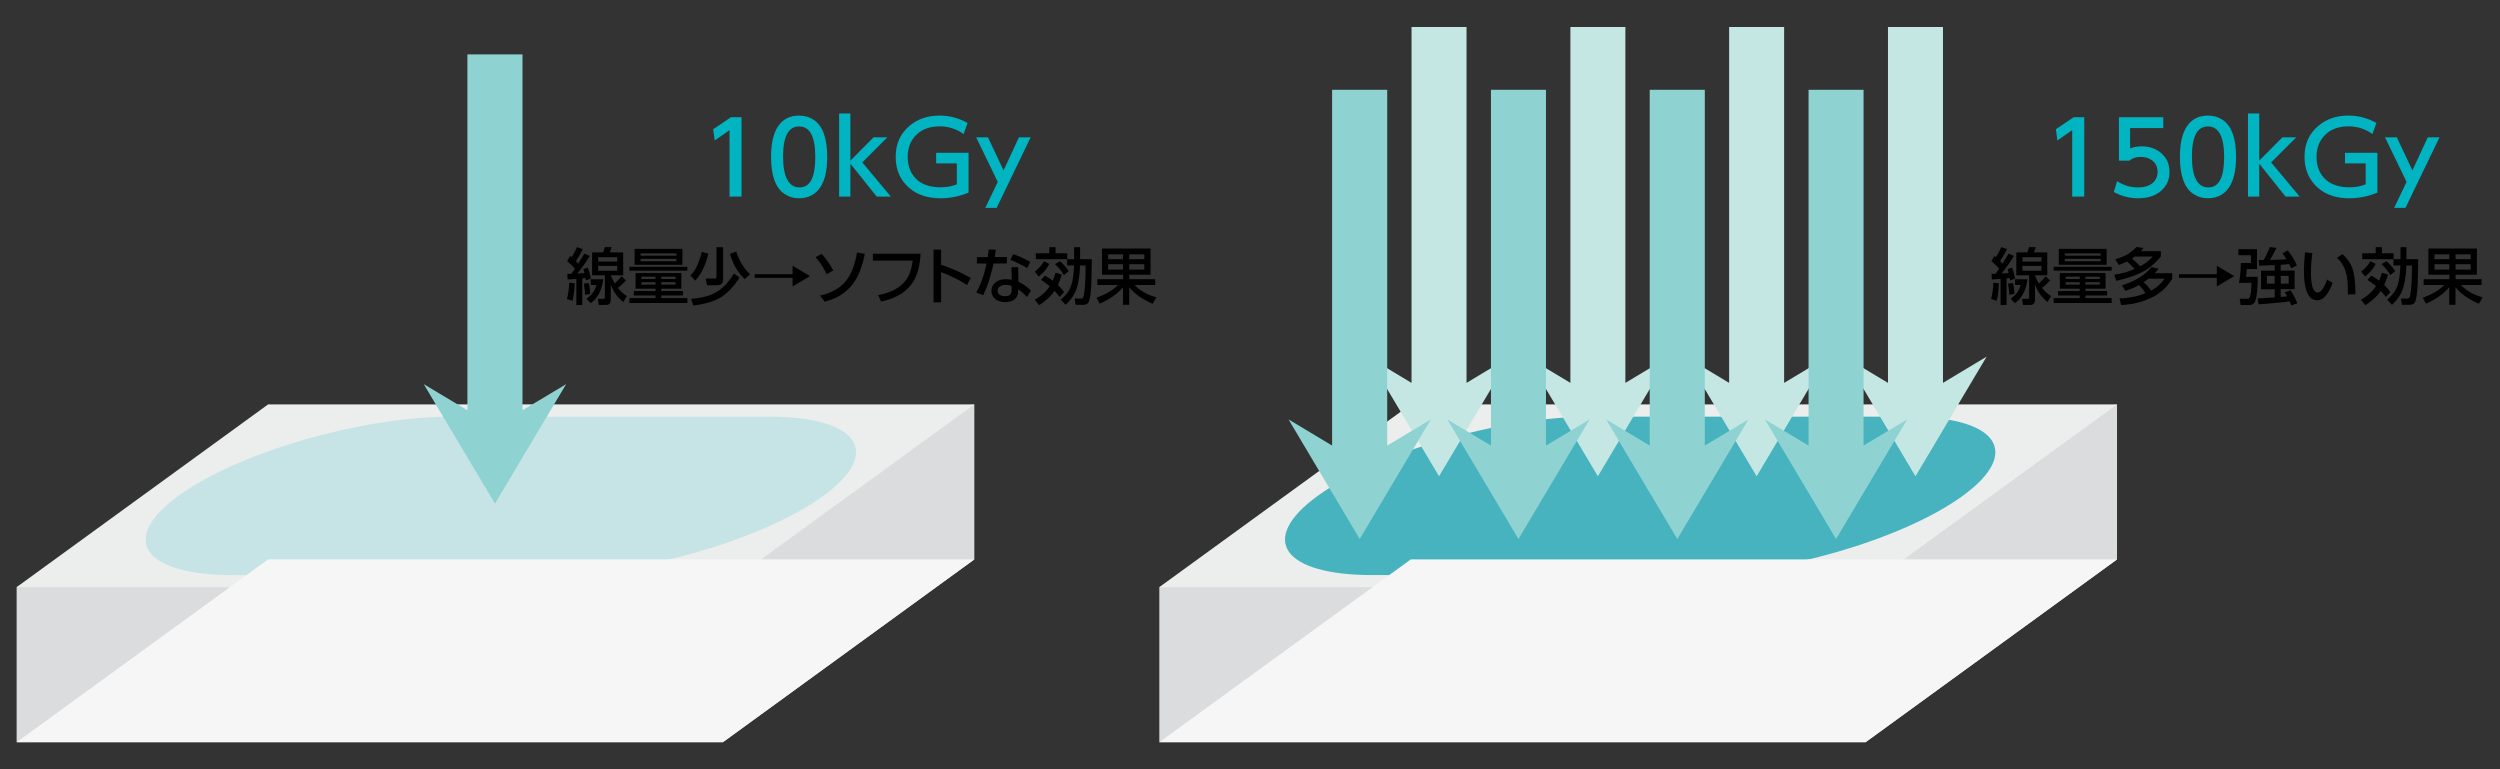
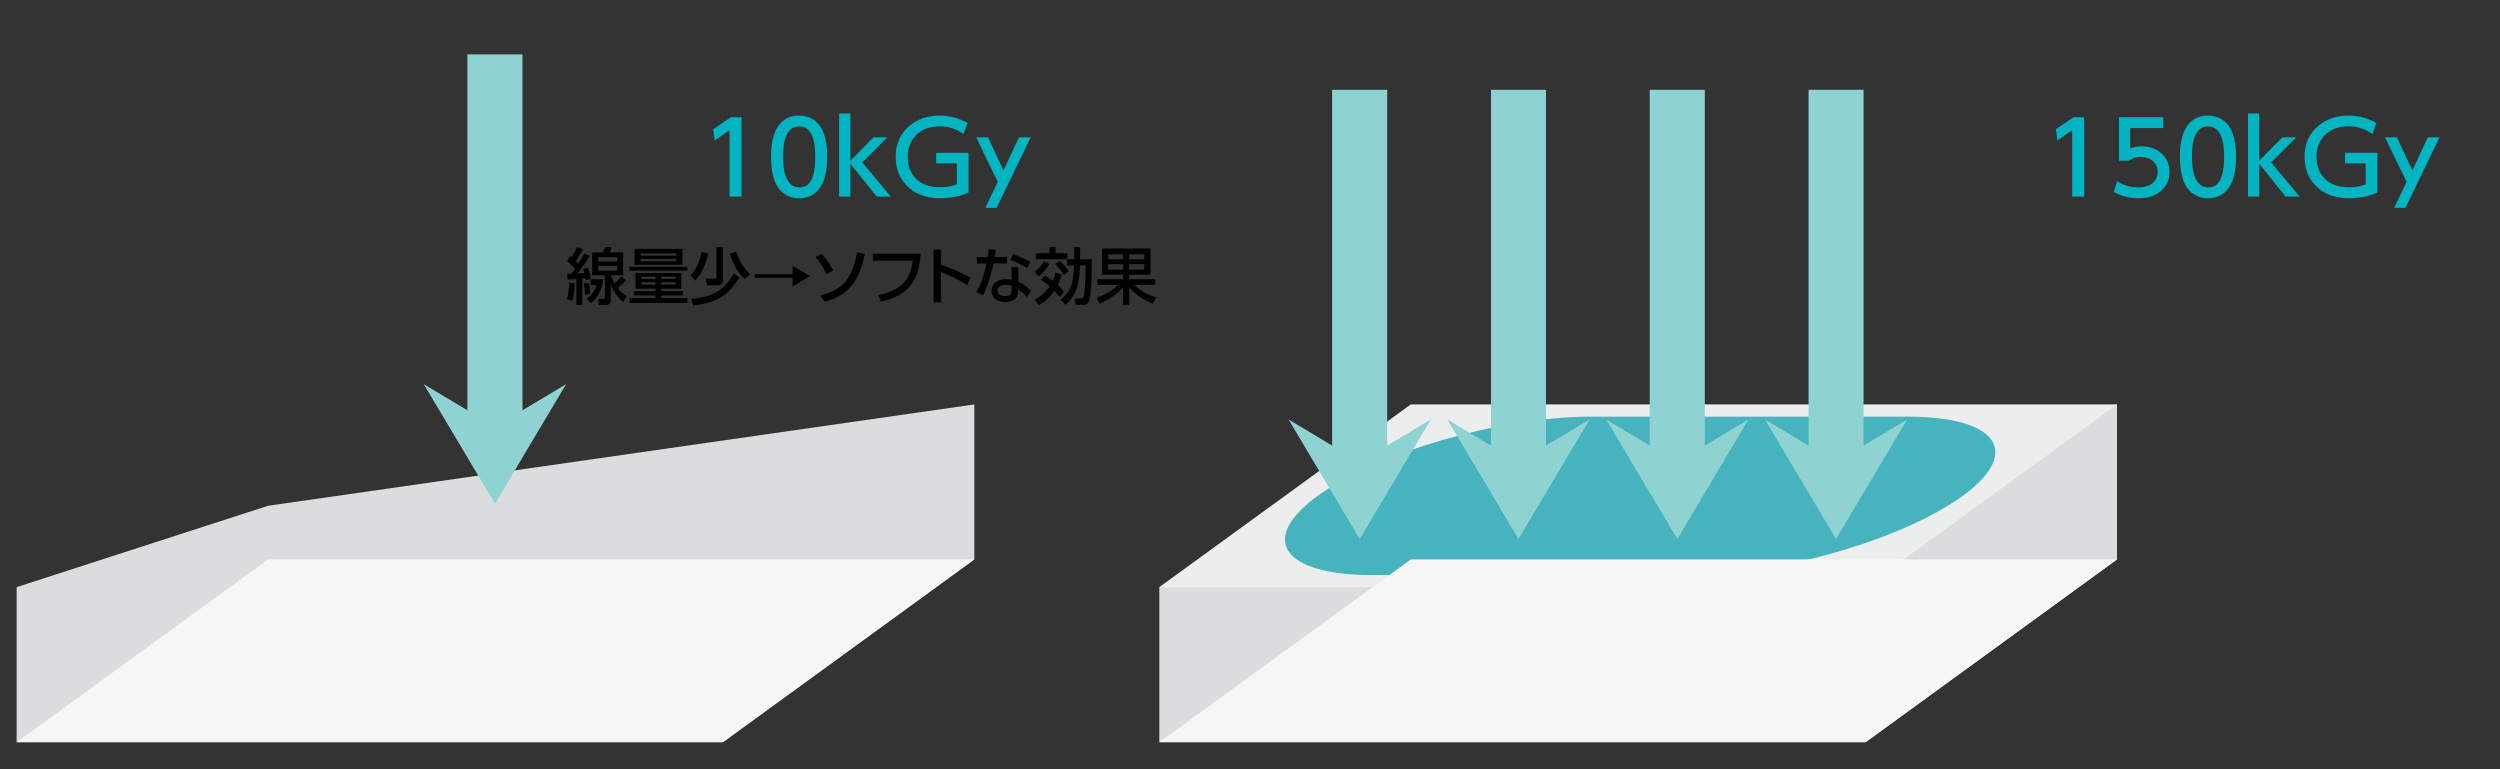
<svg xmlns="http://www.w3.org/2000/svg" viewBox="0 0 260 80">
  <rect x="0" y="0" width="260" height="80" fill="#333333" stroke="none" />
  <defs>
    <style>.b{fill:#c5e7e4}.c{fill:#f6f6f6}.d{fill:#00b4c1}.f{mix-blend-mode:multiply}.h{fill:#eceded}.i{fill:#8fd2d2}.k{fill:#dbdcdd}</style>
  </defs>
  <g style="isolation:isolate">
    <g id="a">
      <path d="M75.18 77.19H1.73V61.06l26.15-8.46 73.45-10.54v16.12L75.18 77.19z" class="k" />
-       <path d="M75.18 61.06H1.73l26.15-19h73.45l-26.15 19z" class="h" />
-       <path d="M85.63 51.57c-6.24 4.53-19.01 8.24-28.4 8.24H24.28c-9.38 0-11.96-3.71-5.73-8.24s19.01-8.24 28.4-8.24H79.9c9.38 0 11.96 3.71 5.73 8.24" style="fill:#c6e4e5" />
      <g class="f">
        <path d="M75.18 77.19H1.73l26.15-19.01h73.45L75.18 77.19z" class="c" />
      </g>
      <path d="m54.34 47.57 4.54-7.62-4.54 2.72V5.66h-5.73v37.01l-4.54-2.72 4.54 7.62.15.26 2.72 4.55 2.71-4.55.15-.26z" class="i" />
      <path d="M194.02 77.19h-73.45V61.06l26.15-8.46 73.45-10.54v16.12l-26.15 19.01z" class="k" />
      <path d="M194.02 61.06h-73.45l26.15-19h73.45l-26.15 19z" class="h" />
      <path d="M204.12 51.57c-6.23 4.53-19.01 8.24-28.4 8.24h-32.95c-9.38 0-11.96-3.71-5.73-8.24 6.24-4.53 19.01-8.24 28.4-8.24h32.95c9.38 0 11.96 3.71 5.73 8.24" style="fill:#46b3bf" />
      <g class="f">
        <path d="M194.02 77.19h-73.45l26.15-19.01h73.45l-26.15 19.01z" class="c" />
      </g>
-       <path d="m152.52 44.72 4.54-7.63-4.54 2.73V2.81h-5.72v37.01l-4.54-2.73 4.54 7.63.15.26 2.71 4.55 2.71-4.55.15-.26zM169.04 44.72l4.54-7.63-4.54 2.73V2.81h-5.72v37.01l-4.54-2.73 4.54 7.63.15.26 2.71 4.55 2.71-4.55.15-.26zM185.55 44.72l4.54-7.63-4.54 2.73V2.81h-5.72v37.01l-4.54-2.73 4.54 7.63.15.26 2.71 4.55 2.71-4.55.15-.26zM202.07 44.72l4.54-7.63-4.54 2.73V2.81h-5.72v37.01l-4.54-2.73 4.54 7.63.15.26 2.71 4.55 2.71-4.55.15-.26z" class="b" />
      <path d="m144.27 51.25 4.54-7.63-4.54 2.72v-37h-5.73v37l-4.53-2.72 4.53 7.63.16.25 2.71 4.56 2.71-4.56.15-.25zM160.78 51.25l4.54-7.63-4.54 2.72v-37h-5.72v37l-4.54-2.72 4.54 7.63.15.25 2.71 4.56 2.71-4.56.15-.25zM177.3 51.25l4.54-7.63-4.54 2.72v-37h-5.73v37l-4.53-2.72 4.53 7.63.16.25 2.71 4.56 2.71-4.56.15-.25zM193.81 51.25l4.54-7.63-4.54 2.72v-37h-5.72v37l-4.54-2.72 4.54 7.63.15.25 2.71 4.56 2.71-4.56.15-.25z" class="i" />
      <path d="m74.16 13.45 1.86-1.26h1.1v8.26h-1.25v-6.91l-1.54 1.07-.16-1.16ZM83.11 12.02c.57 0 1.09.15 1.54.46.92.62 1.38 1.9 1.38 3.84 0 1.41-.25 2.47-.74 3.19-.51.74-1.25 1.11-2.21 1.11-.56 0-1.06-.15-1.51-.46-.92-.63-1.38-1.91-1.38-3.84 0-1.42.25-2.49.74-3.2.51-.74 1.24-1.1 2.18-1.1Zm0 1.13c-1.12 0-1.67 1.04-1.67 3.13s.57 3.21 1.7 3.21 1.65-1.06 1.65-3.17-.56-3.17-1.68-3.17ZM88.44 16.71l2.41-2.43h1.44l-2.61 2.61 2.97 3.56h-1.47l-2.74-3.43v3.43h-1.17V11.8h1.17v4.91ZM100.73 20.03c-.92.39-1.89.59-2.93.59-1.3 0-2.36-.34-3.19-1.03-.97-.82-1.46-1.91-1.46-3.28s.49-2.43 1.46-3.24c.83-.7 1.87-1.05 3.11-1.05 1.03 0 2 .26 2.91.77l-.42 1.15c-.73-.53-1.56-.8-2.48-.8-1.03 0-1.85.3-2.45.9-.58.58-.88 1.34-.88 2.26 0 1.05.35 1.87 1.04 2.45.59.49 1.38.73 2.39.73.59 0 1.15-.1 1.68-.31v-2.18h-2.15v-1.1h3.37v4.13ZM103.76 18.91l-2.24-4.63h1.23l1.62 3.44 1.6-3.44h1.22l-3.54 7.34h-1.18l1.3-2.71Z" class="d" />
      <path d="M59.77 29.48c-.03.76-.11 1.36-.23 1.81l-.58-.2c.13-.43.21-.99.24-1.7l.58.08Zm.01-1.54c-.23-.27-.5-.53-.8-.78l.32-.54s.09.07.12.1c.01 0 .02.02.03.03.22-.34.4-.69.55-1.05l.61.21c-.17.35-.41.76-.72 1.24.07.07.15.16.24.27.24-.38.46-.73.64-1.04l.56.23c-.27.48-.69 1.09-1.28 1.83h.17l.17-.02.39-.02c-.03-.13-.07-.26-.12-.41l.46-.16c.15.37.26.75.33 1.15l-.52.18c-.02-.11-.03-.19-.04-.24-.17.02-.28.03-.33.03v2.77h-.62v-2.71c-.36.02-.66.04-.91.05l-.03-.58h.41c.11-.14.24-.31.38-.53Zm1.46 1.49c.08.37.12.75.13 1.13l-.53.1c0-.3-.05-.7-.12-1.17l.52-.06Zm1.5-.39c-.06.47-.17.89-.33 1.26-.22.5-.54.91-.97 1.23l-.45-.46c.28-.21.5-.41.65-.62.18-.23.3-.5.39-.81h-.59v-.6h1.3Zm1.52.91c.26.33.57.61.93.84l-.37.62c-.29-.25-.51-.47-.65-.64-.23-.28-.45-.68-.65-1.19v1.58c0 .37-.16.55-.48.55h-.76l-.11-.63h.56c.08 0 .13-.02.15-.05.02-.02.03-.08.03-.16v-2.24h-1.33v-2.38h1.14c.06-.16.13-.34.19-.55h.69c-.04.17-.1.36-.18.55h1.39v2.38h-1.29c.14.35.28.63.41.84.2-.17.44-.41.71-.73l.45.42c-.21.25-.48.51-.83.78Zm-.07-3.2h-1.98v.45h1.98v-.45Zm0 .9h-1.98v.51h1.98v-.51ZM65.46 27.75h6.03v.4h-6.03v-.4Zm5.4.65v1.62h-2.09v.25h2.25v.46h-2.25V31h2.72v.51h-6.03V31h2.71v-.27h-2.25v-.46h2.25v-.25H66.1V28.4h4.76ZM66 25.88h4.97v1.66H66v-1.66Zm4.34.47h-3.72v.24h3.72v-.24Zm0 .57h-3.72v.25h3.72v-.25Zm-2.17 1.85H66.7v.24h1.47v-.24Zm0 .58H66.7v.25h1.47v-.25Zm2.09-.58h-1.49v.24h1.49v-.24Zm0 .58h-1.49v.25h1.49v-.25ZM72.3 29.19l-.5-.55c.33-.31.59-.71.78-1.19.15-.36.28-.78.41-1.25l.67.17c-.26 1.17-.71 2.11-1.36 2.82Zm4.61-.34c-.57.92-1.2 1.6-1.88 2.03-.71.45-1.69.75-2.94.89l-.21-.7c1.15-.07 2.08-.33 2.78-.79.62-.4 1.17-1.01 1.67-1.84l.58.42ZM75.2 25.7v3.41c0 .17-.05.31-.16.41-.11.1-.27.15-.49.15h-1.02l-.14-.7h.93c.12 0 .19-.06.19-.18v-3.08h.69Zm2.26 3.33c-.39-.36-.71-.77-.97-1.24-.22-.4-.41-.87-.58-1.4l.66-.22c.31.96.79 1.74 1.44 2.35l-.55.5ZM84.25 28.71l-1.82 1.08v-.89h-3.94v-.38h3.94v-.88l1.82 1.08ZM85.45 26.41c.45.48.86 1.06 1.21 1.71l-.69.4c-.34-.71-.72-1.3-1.15-1.77l.62-.35Zm4.49 0c-.12.59-.26 1.11-.42 1.55-.46 1.32-1.25 2.28-2.36 2.88-.4.22-.87.39-1.4.53l-.47-.63c1.17-.28 2.05-.76 2.63-1.45.58-.69.98-1.7 1.21-3.03l.8.15ZM90.78 26.39h4.96c-.04.71-.14 1.33-.3 1.85-.5 1.66-1.77 2.7-3.81 3.12l-.3-.67c1.22-.23 2.12-.68 2.71-1.34.47-.52.76-1.28.88-2.25h-4.14v-.71ZM97.87 27.54c.97.3 1.99.76 3.08 1.36l-.38.75a13.62 13.62 0 0 0-2.7-1.35v3.14h-.78v-5.48h.78v1.59ZM103.46 26.73h1.26v.67h-1.39c-.1.47-.24 1-.42 1.61-.12.42-.34.98-.65 1.69l-.73-.29c.29-.49.53-1.06.73-1.69.1-.3.21-.73.34-1.31h-1v-.67h1.12c.05-.29.08-.56.1-.8l.75.03c-.05.33-.09.59-.12.77Zm2.43 1.05.03 1.53c.47.21.9.52 1.3.93l-.42.66c-.26-.31-.56-.58-.92-.81v.2c0 .36-.12.64-.37.84-.23.19-.55.29-.94.29-.3 0-.56-.05-.8-.16-.2-.09-.35-.22-.47-.39-.12-.18-.19-.38-.19-.61 0-.4.18-.72.53-.96.25-.18.58-.26.99-.26.18 0 .38.02.59.06l-.03-1.31h.71Zm-.67 1.96c-.2-.07-.4-.11-.61-.11-.32 0-.55.08-.72.25a.524.524 0 0 0 0 .71c.14.14.36.21.65.21.28 0 .47-.07.57-.22.07-.1.1-.25.1-.45v-.39Zm1.93-2.5-.32.64c-.59-.35-1.18-.63-1.76-.85l.3-.6c.6.21 1.2.48 1.79.81ZM109.13 27.44c-.22.47-.59.9-1.1 1.32l-.42-.51c.41-.3.73-.67.97-1.09l.55.29Zm.04 2.33c-.3-.25-.6-.47-.9-.66l.4-.44c.24.12.51.3.81.52.11-.24.21-.51.29-.83l.65.19c-.09.34-.23.71-.4 1.09.26.23.47.48.65.75l-.48.49c-.15-.21-.33-.42-.52-.63-.36.54-.9 1.04-1.61 1.49l-.45-.57c.69-.39 1.21-.86 1.55-1.4Zm2.53-2.16h-.72v-.65h-3.25v-.62h1.4v-.63h.65v.63H111v.62h.71v-1.25h.62v1.25h1.22v.15l-.02.82c-.01 1.11-.04 1.85-.07 2.2-.05.57-.12.96-.19 1.17-.06.17-.16.29-.29.34a.95.95 0 0 1-.35.06h-.77l-.1-.65h.66c.12 0 .2-.05.24-.16.07-.19.13-.59.18-1.19.04-.57.06-1.27.06-2.09h-.58c-.03.97-.15 1.76-.34 2.37-.2.61-.58 1.19-1.16 1.72l-.5-.54c.31-.27.54-.51.69-.72.26-.34.44-.79.54-1.34.08-.45.13-.95.15-1.5Zm-1.47-.45c.38.32.68.67.91 1.04l-.5.41c-.18-.34-.49-.72-.92-1.14l.52-.31ZM116.26 29.64h-2.14v-.6h2.68v-.47h-2.19v-2.72h5.05v2.72h-2.22v.47h2.7v.6h-2.15c.28.28.58.52.9.71.38.23.83.42 1.37.57l-.38.67c-1.08-.46-1.89-1.04-2.44-1.72v1.83h-.65v-1.83c-.59.7-1.4 1.27-2.42 1.71l-.33-.62c.96-.34 1.7-.78 2.22-1.31Zm.53-3.19h-1.54v.51h1.54v-.51Zm0 1.03h-1.54v.56h1.54v-.56Zm2.22-1.03h-1.57v.51h1.57v-.51Zm0 1.03h-1.57v.56h1.57v-.56Z" />
      <path d="m213.8 13.45 1.86-1.26h1.1v8.26h-1.25v-6.91l-1.54 1.07-.16-1.16ZM224.98 12.19v1.13h-3.45v2.11c.39-.14.78-.21 1.18-.21.81 0 1.48.22 2.01.67.61.51.91 1.17.91 1.99s-.29 1.44-.87 1.96c-.59.52-1.39.78-2.4.78-.89 0-1.73-.22-2.52-.65l.34-1.13c.64.43 1.37.65 2.18.65.66 0 1.17-.16 1.53-.47.33-.3.5-.68.5-1.15s-.17-.87-.52-1.15c-.33-.27-.74-.4-1.24-.4s-.88.13-1.19.39h-1.07v-4.52h4.61ZM229.63 12.02c.57 0 1.09.15 1.54.46.92.62 1.38 1.9 1.38 3.84 0 1.41-.25 2.47-.74 3.19-.51.74-1.25 1.11-2.21 1.11-.56 0-1.06-.15-1.51-.46-.92-.63-1.38-1.91-1.38-3.84 0-1.42.25-2.49.74-3.2.51-.74 1.24-1.1 2.18-1.1Zm0 1.13c-1.12 0-1.67 1.04-1.67 3.13s.57 3.21 1.7 3.21 1.65-1.06 1.65-3.17-.56-3.17-1.68-3.17ZM234.96 16.71l2.41-2.43h1.44l-2.61 2.61 2.97 3.56h-1.47l-2.74-3.43v3.43h-1.17V11.8h1.17v4.91ZM247.24 20.03c-.92.39-1.89.59-2.93.59-1.3 0-2.36-.34-3.18-1.03-.97-.82-1.46-1.91-1.46-3.28s.48-2.43 1.46-3.24c.83-.7 1.87-1.05 3.11-1.05 1.03 0 2 .26 2.91.77l-.42 1.15c-.73-.53-1.56-.8-2.48-.8-1.03 0-1.85.3-2.45.9-.58.58-.88 1.34-.88 2.26 0 1.05.35 1.87 1.04 2.45.59.49 1.38.73 2.39.73.59 0 1.15-.1 1.68-.31v-2.18h-2.15v-1.1h3.37v4.13ZM250.28 18.91l-2.24-4.63h1.23l1.62 3.44 1.6-3.44h1.22l-3.54 7.34h-1.18l1.3-2.71Z" class="d" />
-       <path d="M207.88 29.48c-.03.76-.11 1.36-.23 1.81l-.58-.2c.13-.43.21-.99.24-1.7l.58.08Zm.02-1.54c-.23-.27-.5-.53-.8-.78l.32-.54s.09.07.12.1c.01 0 .02.02.03.03.22-.34.4-.69.55-1.05l.61.21c-.17.35-.41.76-.72 1.24.07.07.15.16.24.27.24-.38.46-.73.64-1.04l.56.23c-.27.48-.69 1.09-1.28 1.83h.17l.17-.02.39-.02c-.03-.13-.07-.26-.12-.41l.46-.16c.15.37.26.75.33 1.15l-.52.18c-.02-.11-.03-.19-.04-.24-.17.02-.28.03-.33.03v2.77h-.62v-2.71c-.36.02-.66.04-.91.05l-.03-.58h.41c.11-.14.24-.31.38-.53Zm1.46 1.49c.08.37.12.75.13 1.13l-.53.1c0-.3-.05-.7-.12-1.17l.52-.06Zm1.5-.39c-.06.47-.17.89-.33 1.26-.22.5-.54.91-.97 1.23l-.45-.46c.28-.21.5-.41.65-.62.18-.23.3-.5.39-.81h-.59v-.6h1.3Zm1.52.91c.26.33.57.61.93.84l-.37.62c-.29-.25-.51-.47-.65-.64-.23-.28-.45-.68-.65-1.19v1.58c0 .37-.16.55-.48.55h-.76l-.11-.63h.56c.08 0 .13-.02.15-.05.02-.02.03-.08.03-.16v-2.24h-1.33v-2.38h1.14c.06-.16.13-.34.18-.55h.69c-.04.17-.1.36-.18.55h1.39v2.38h-1.29c.14.35.28.63.41.84.2-.17.44-.41.71-.73l.45.42c-.21.25-.48.51-.83.78Zm-.07-3.2h-1.98v.45h1.98v-.45Zm0 .9h-1.98v.51h1.98v-.51ZM213.58 27.75h6.03v.4h-6.03v-.4Zm5.4.65v1.62h-2.09v.25h2.25v.46h-2.25V31h2.72v.51h-6.03V31h2.71v-.27h-2.25v-.46h2.25v-.25h-2.07V28.4h4.76Zm-4.86-2.52h4.97v1.66h-4.97v-1.66Zm4.34.47h-3.72v.24h3.72v-.24Zm0 .57h-3.72v.25h3.72v-.25Zm-2.17 1.85h-1.46v.24h1.46v-.24Zm0 .58h-1.46v.25h1.46v-.25Zm2.09-.58h-1.49v.24h1.49v-.24Zm0 .58h-1.49v.25h1.49v-.25ZM222 27.98c-.14-.17-.4-.43-.79-.79-.25.14-.55.26-.88.36l-.33-.59c.56-.17 1-.35 1.32-.55.29-.18.58-.42.88-.72l.72.09c-.08.12-.17.23-.26.34h2.07v.55c-.59.72-1.22 1.25-1.9 1.6-.75.39-1.66.7-2.74.93l-.2-.64c.74-.1 1.44-.3 2.11-.59Zm1.14 2.51c-.19-.29-.42-.57-.68-.85-.42.25-.9.45-1.44.6l-.33-.58c1.29-.38 2.32-1 3.08-1.88l.72.16c-.12.17-.25.33-.39.47h1.81v.56c-.49.85-1.2 1.51-2.13 1.97-.95.47-2 .73-3.17.78l-.19-.68c1.02-.04 1.93-.23 2.73-.56Zm-.55-2.8c.53-.29.96-.62 1.29-1.01h-1.86c-.09.06-.19.14-.31.22.24.18.53.44.87.79Zm1.15 2.52a3.8 3.8 0 0 0 1.37-1.23h-1.65a7.066 7.066 0 0 1-.52.37c.24.21.5.5.79.87ZM232.37 28.71l-1.82 1.08v-.89h-3.94v-.38h3.94v-.88l1.82 1.08ZM232.81 25.91h1.92v2.07h-1.07c-.03.4-.05.67-.07.81h1.21v.17c0 .4-.02.85-.07 1.35-.05.55-.13.91-.24 1.1-.09.15-.2.24-.32.28-.08.02-.22.03-.43.03h-.72l-.09-.65h.76c.1 0 .16-.01.2-.04.15-.13.24-.66.27-1.61h-1.31c.12-.54.18-1.23.2-2.07h1.05v-.81h-1.31v-.62Zm3.75 1.66c-.32.01-.56.02-.72.03-.42.02-.71.03-.88.03l-.06-.59h.53c.28-.52.49-.97.62-1.34l.7.08c-.25.5-.47.91-.67 1.25h.29c.57-.02 1.05-.04 1.42-.08-.09-.15-.23-.35-.41-.6l.53-.31c.16.17.33.41.53.73.2.33.34.6.43.84l-.58.29a8.87 8.87 0 0 0-.22-.44c-.17.02-.46.05-.88.08v.6h1.45v1.93h-1.45v.81c.33-.03.55-.05.68-.06-.06-.12-.15-.26-.25-.42l.59-.21c.28.4.51.85.71 1.35l-.63.23c-.04-.11-.1-.25-.17-.43-.47.08-1.55.18-3.23.31l-.09-.62c.12 0 .7-.04 1.77-.1v-.85h-1.42v-1.93h1.42v-.56Zm0 1.12h-.8v.81h.8v-.81Zm1.46 0h-.82v.81h.82v-.81ZM239.73 26.25l.76.07c-.1.69-.15 1.32-.15 1.9 0 .64.04 1.12.11 1.44.12.51.32.76.59.76.17 0 .34-.12.51-.37.17-.26.33-.58.46-.98l.58.34c-.19.54-.42.98-.68 1.3-.28.35-.58.52-.92.52-.27 0-.5-.09-.7-.28-.45-.43-.68-1.37-.68-2.82 0-.42.04-1.05.11-1.89Zm3.88.18c.48.42.81.89 1.01 1.41.23.59.34 1.51.34 2.76l-.78.03v-.32c0-.92-.08-1.61-.23-2.07-.2-.61-.5-1.08-.91-1.41l.56-.4ZM247.07 27.44c-.22.47-.59.9-1.1 1.32l-.42-.51c.41-.3.73-.67.97-1.09l.55.29Zm.04 2.33c-.3-.25-.6-.47-.9-.66l.4-.44c.24.12.51.3.81.52.11-.24.21-.51.29-.83l.64.19c-.09.34-.23.71-.4 1.09.26.23.47.48.65.75l-.48.49c-.15-.21-.33-.42-.52-.63-.36.54-.9 1.04-1.61 1.49l-.45-.57c.69-.39 1.21-.86 1.55-1.4Zm2.53-2.16h-.72v-.65h-3.25v-.62h1.4v-.63h.65v.63h1.22v.62h.71v-1.25h.62v1.25h1.22v.15l-.02.82c-.01 1.11-.04 1.85-.07 2.2-.05.57-.12.96-.19 1.17-.06.17-.16.29-.29.34a.95.95 0 0 1-.35.06h-.77l-.1-.65h.66c.12 0 .2-.05.24-.16.08-.19.13-.59.18-1.19.04-.57.06-1.27.06-2.09h-.58c-.03.97-.15 1.76-.34 2.37-.2.61-.58 1.19-1.16 1.72l-.5-.54c.31-.27.54-.51.69-.72.26-.34.44-.79.54-1.34.08-.45.13-.95.15-1.5Zm-1.46-.45c.38.32.68.67.91 1.04l-.5.41c-.18-.34-.49-.72-.92-1.14l.52-.31ZM254.2 29.64h-2.14v-.6h2.68v-.47h-2.19v-2.72h5.05v2.72h-2.22v.47h2.7v.6h-2.15c.28.28.58.52.89.71.38.23.83.42 1.37.57l-.38.67c-1.08-.46-1.89-1.04-2.44-1.72v1.83h-.65v-1.83c-.59.7-1.4 1.27-2.42 1.71l-.33-.62c.96-.34 1.7-.78 2.22-1.31Zm.53-3.19h-1.54v.51h1.54v-.51Zm0 1.03h-1.54v.56h1.54v-.56Zm2.22-1.03h-1.57v.51h1.57v-.51Zm0 1.03h-1.57v.56h1.57v-.56Z" />
    </g>
  </g>
</svg>